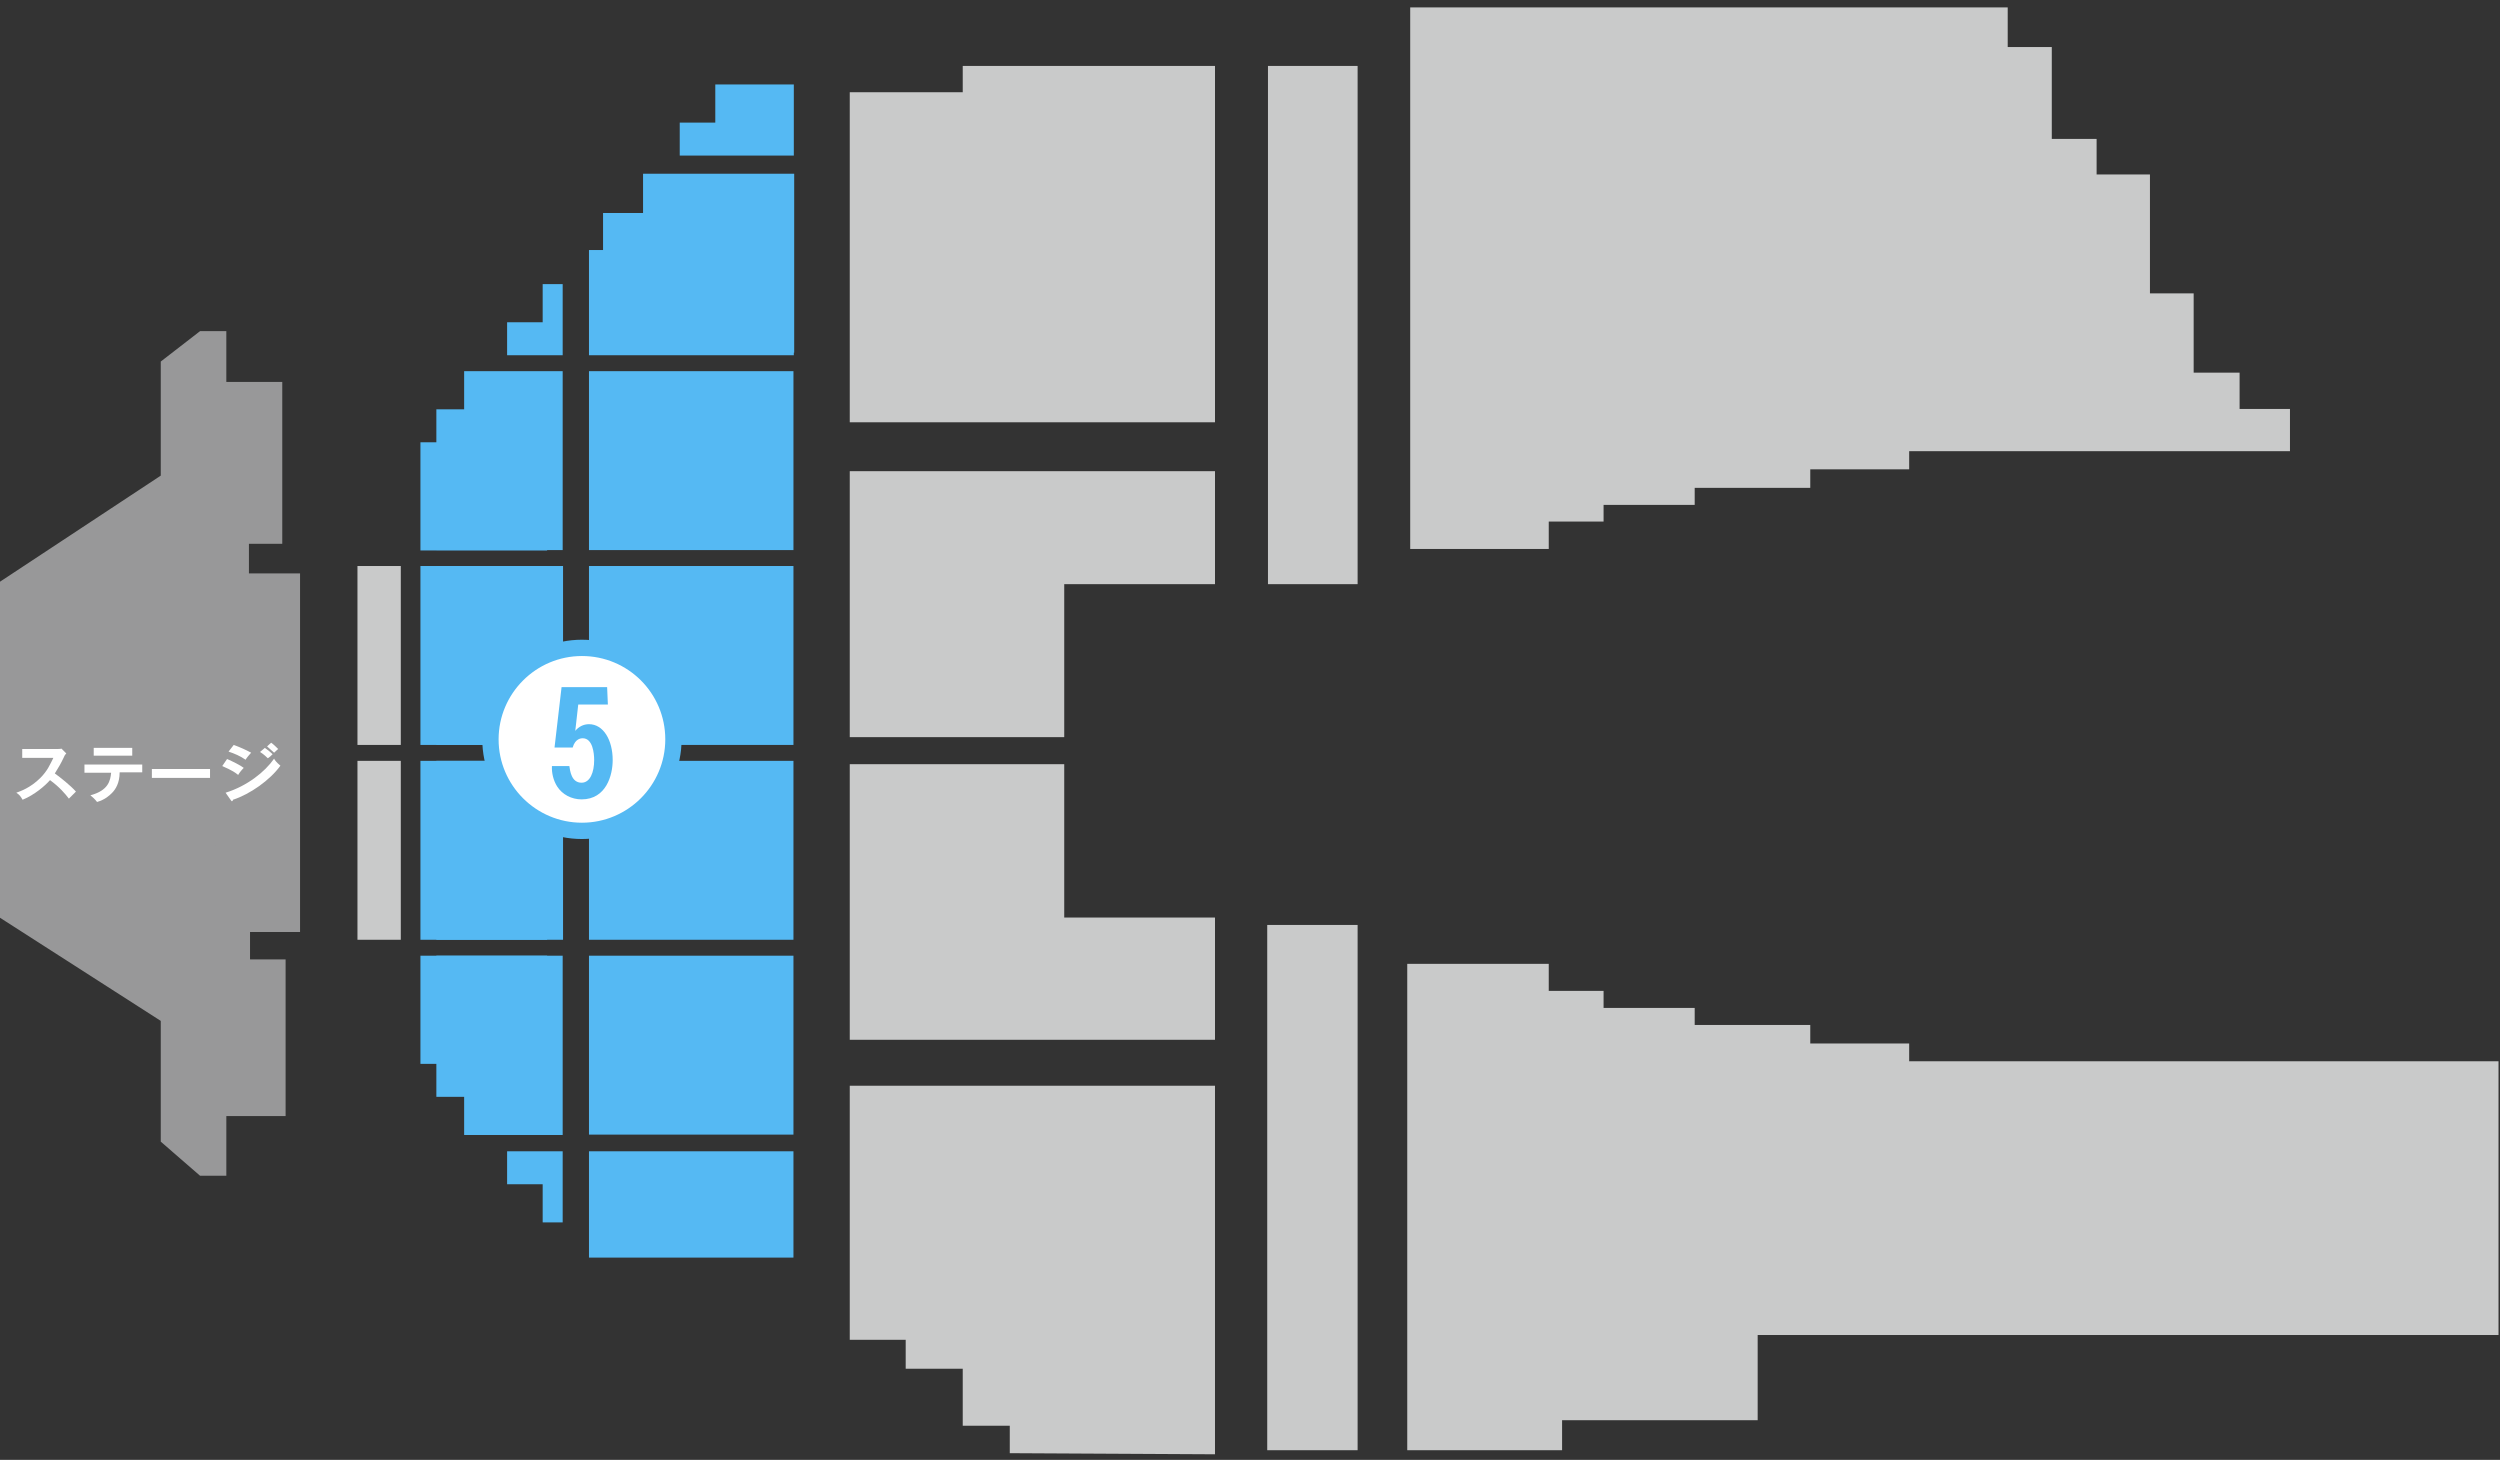
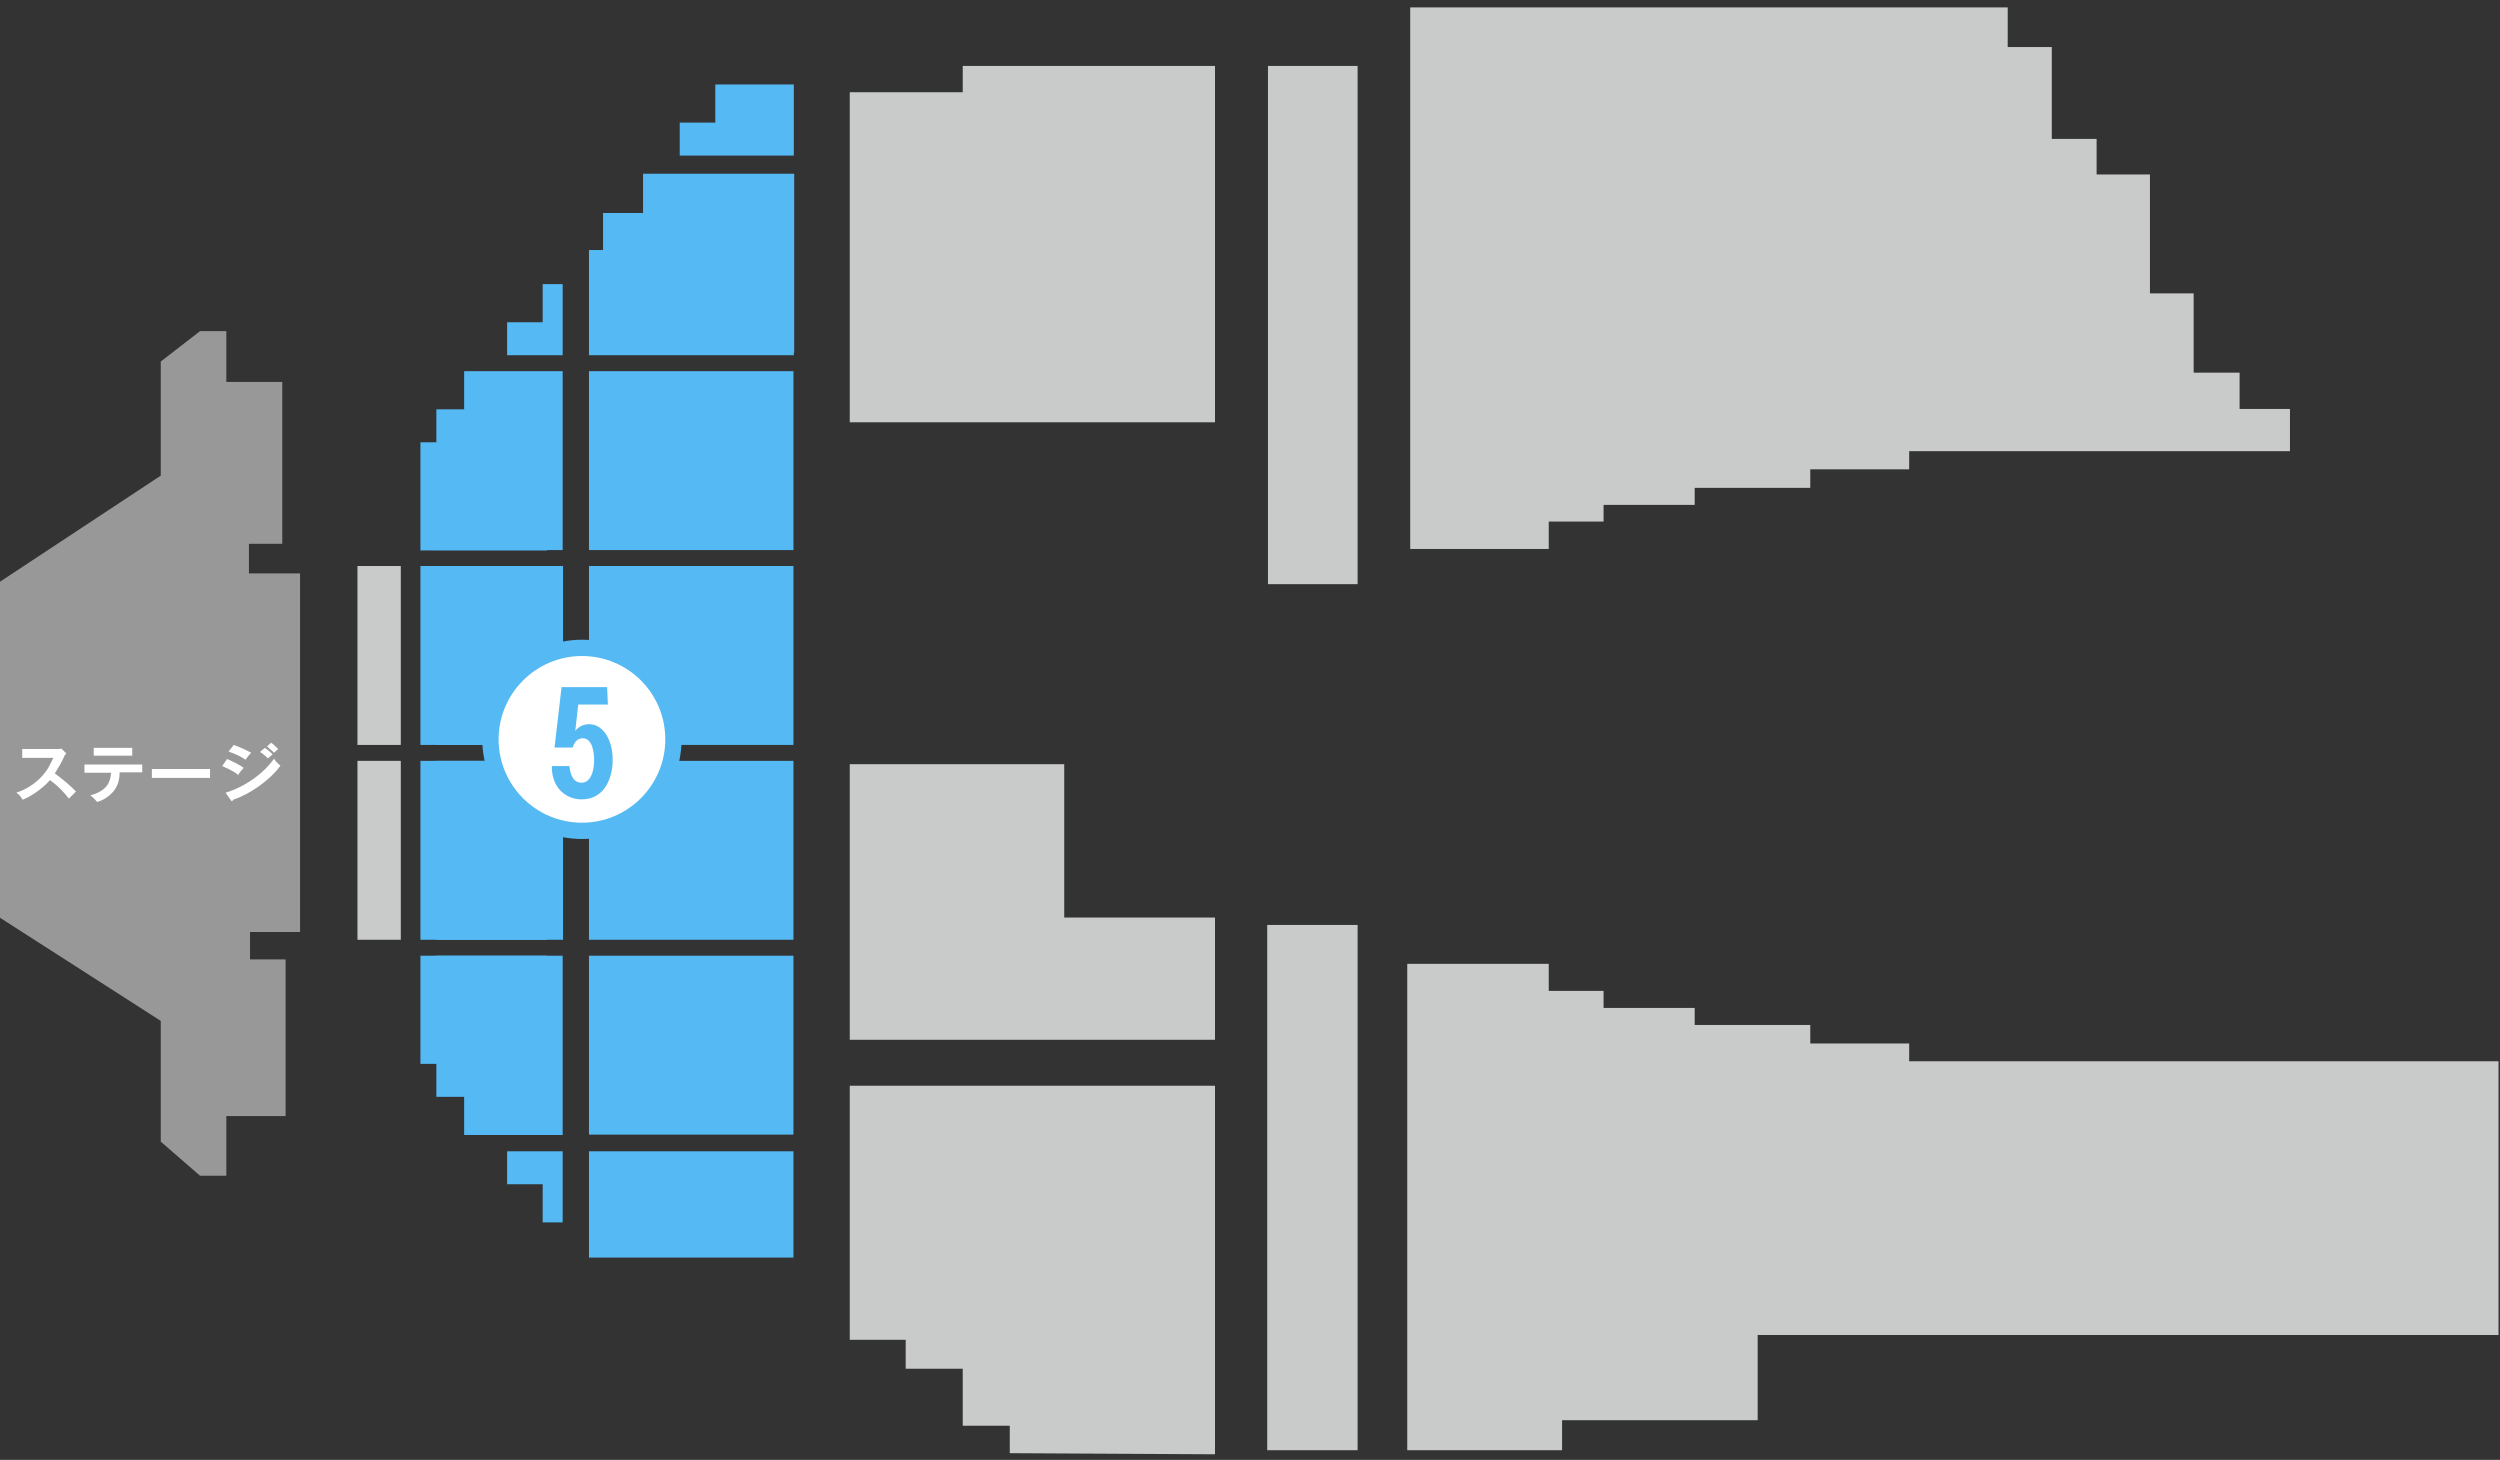
<svg xmlns="http://www.w3.org/2000/svg" version="1.1" id="レイヤー_1" x="0px" y="0px" viewBox="0 0 674.9 394.1" style="enable-background:new 0 0 674.9 394.1;" xml:space="preserve">
  <rect x="0" y="0" width="674.9" height="394.1" fill="#333333" stroke="none" />
  <style type="text/css">
	.st0{fill:#C9CACA;}
	.st1{fill:#989899;}
	.st2{fill:#FFFFFF;}
	.st3{fill:#55B9F3;}
</style>
  <rect x="96.5" y="205.4" class="st0" width="11.7" height="48.3" />
  <rect x="96.5" y="152.8" class="st0" width="11.7" height="48.3" />
  <polyline class="st1" points="46.3,103.1 61.2,103.1 76.2,103.1 76.2,146.8 67.2,146.8 67.2,154.8 81,154.8 81,251.6 67.5,251.6   67.5,259 77.1,259 77.1,301.3 61.2,301.3 47.7,301.3 " />
  <path class="st1" d="M43.4,97.6v30.8l-43.8,28.9v90.2l43.8,28.1v32.6l10.6,9.2h7.1v-45.6H54v-28.4c0,0,6.3-19.8,7-33.5  c0.1-1.8,0.1-3.6,0.1-5.3c0-0.3,0-0.7,0-1s0-0.7,0-1c0-1.8,0-3.5-0.1-5.3c-0.7-13.8-7-33.5-7-33.5v-28.5h7.1V89.4H54L43.4,97.6z" />
  <g>
    <g>
      <path class="st2" d="M6,204.4v-2.2h9.3c0.3,0,1,0,1.3-0.1l1.3,1.3c-0.4,0.4-0.6,0.8-0.7,1.1c-0.8,1.7-1.3,2.5-2.4,4.3    c1.4,1,4.3,3.3,5.7,4.9c-0.7,0.7-1.7,1.7-1.9,1.9c-1-1.3-2.5-3.1-5.1-5c-1.3,1.5-4.2,4-7.4,5.3c-0.6-1-0.8-1.3-1.7-1.9    c1.1-0.4,3.8-1.3,6.5-4c1.9-1.9,2.6-3.6,3.5-5.4H6z" />
      <path class="st2" d="M22.8,208.5v-2.1h15.6v2.1h-6.1c0,2.9-1.1,4.6-2.1,5.6c-0.7,0.7-1.9,1.8-4,2.4c-0.6-0.8-1.3-1.4-1.8-1.8    c4.9-1.3,5.4-4,5.6-6.1H22.8z M35.7,201.9v2.1H25.3v-2.1H35.7z" />
      <path class="st2" d="M56.7,207.6v2.4H41v-2.4H56.7z" />
      <path class="st2" d="M61.3,204.9c1.4,0.6,3.8,1.8,4.5,2.4c-0.7,0.7-1.3,1.5-1.5,1.9c-1.7-1.4-3.8-2.1-4.3-2.4L61.3,204.9z     M60.9,214c5.8-1.8,10.6-5.6,13.1-9.2c0.1,0.3,0.6,1,1.7,1.9c-2.8,3.9-8.2,7.7-12.8,9.2c0,0.1-0.1,0.4-0.3,0.4    c-0.1,0-0.1-0.1-0.3-0.3L60.9,214z M63.1,201.1c1.9,0.7,3.2,1.3,4.7,2.1c-0.4,0.4-1.3,1.5-1.5,1.9c-1.4-1-3.1-1.7-4.6-2.2    L63.1,201.1z M71.5,201.9c0.6,0.4,1.5,1.1,2.1,1.7c-0.3,0.3-0.8,0.8-1.3,1.1c-0.1-0.1-1.1-1.1-2.1-1.7L71.5,201.9z M73.2,200.5    c0.6,0.4,1.5,1.3,1.9,1.7c-0.1,0.1-0.4,0.3-1.1,1c-0.7-0.7-1.3-1.1-1.9-1.7L73.2,200.5z" />
    </g>
  </g>
  <polygon class="st3" points="117.8,296.1 125.3,296.1 125.3,306.4 151.9,306.4 151.9,258 117.8,258 " />
  <polygon class="st3" points="125.3,110.5 117.8,110.5 117.8,148.5 151.9,148.5 151.9,100.2 125.3,100.2 " />
  <rect x="117.8" y="205.4" class="st3" width="34.2" height="48.3" />
  <rect x="117.8" y="152.8" class="st3" width="34.2" height="48.3" />
  <rect x="113.5" y="205.4" class="st3" width="34.2" height="48.3" />
  <rect x="113.5" y="152.8" class="st3" width="34.2" height="48.3" />
  <rect x="113.5" y="119.4" class="st3" width="34.2" height="29.2" />
  <rect x="113.5" y="258" class="st3" width="34.2" height="29.2" />
  <polygon class="st3" points="214.3,57.5 214.3,95.9 159,95.9 159,67.5 162.8,67.5 162.8,57.5 " />
  <rect x="159" y="100.2" class="st3" width="55.2" height="48.3" />
  <rect x="173.6" y="46.9" class="st3" width="40.8" height="48.3" />
  <rect x="159" y="152.8" class="st3" width="55.2" height="48.3" />
  <rect x="159" y="205.4" class="st3" width="55.2" height="48.3" />
  <rect x="159" y="258" class="st3" width="55.2" height="48.3" />
  <rect x="159" y="310.8" class="st3" width="55.2" height="28.7" />
  <polygon class="st3" points="151.9,310.8 136.9,310.8 136.9,319.7 146.5,319.7 146.5,330 151.9,330 " />
  <polygon class="st3" points="151.9,95.9 136.9,95.9 136.9,87 146.5,87 146.5,76.7 151.9,76.7 " />
  <polygon class="st3" points="214.3,42 183.5,42 183.5,33.1 193.1,33.1 193.1,22.8 214.3,22.8 " />
  <g>
    <polygon class="st0" points="328,17.8 321.1,17.8 259.9,17.8 259.9,24.9 229.4,24.9 229.4,114 328,114  " />
  </g>
  <g>
    <polygon class="st0" points="328,387.8 328,293.1 229.4,293.1 229.4,361.7 244.5,361.7 244.5,369.5 259.9,369.5 259.9,384.9    272.6,384.9 272.6,392.3 328,392.6  " />
  </g>
  <polygon class="st0" points="342.1,249.7 366.5,249.7 366.5,391.5 342.1,391.5 " />
  <polygon class="st0" points="342.3,17.8 366.5,17.8 366.5,157.7 342.3,157.7 " />
  <g>
    <polygon class="st0" points="239.5,206.3 229.4,206.3 229.4,280.7 328,280.7 328,247.7 287.3,247.7 287.3,206.3 270.2,206.3  " />
-     <polygon class="st0" points="270.2,199 287.3,199 287.3,157.7 328,157.7 328,127.2 229.4,127.2 229.4,199 241.3,199  " />
  </g>
  <polygon class="st0" points="418.1,140.8 432.9,140.8 432.9,136.3 457.5,136.3 457.5,131.7 488.7,131.7 488.7,126.7 515.4,126.7   515.4,121.8 618.2,121.8 618.2,110.4 604.6,110.4 604.6,100.6 592.2,100.6 592.2,79.2 580.4,79.2 580.4,47.1 566,47.1 566,37.5   553.9,37.5 553.9,12.7 542,12.7 542,2 380.7,2 380.7,148.2 418.1,148.2 " />
  <polygon class="st0" points="515.4,286.5 515.4,281.7 488.7,281.7 488.7,276.7 457.5,276.7 457.5,272.1 432.9,272.1 432.9,267.5   418.1,267.5 418.1,260.2 379.9,260.2 379.9,291.3 379.9,360.4 379.9,391.5 403.7,391.5 411.4,391.5 421.7,391.5 421.7,383.4   447.3,383.4 459,383.4 474.5,383.4 474.5,360.4 546.8,360.4 602.1,360.4 674.5,360.4 674.5,286.5 " />
  <path class="st3" d="M184,199.6c0,14.8-12.1,26.9-26.9,26.9s-26.9-12.1-26.9-26.9s12.1-26.9,26.9-26.9S184,184.6,184,199.6  L184,199.6z" />
  <path class="st2" d="M179.6,199.6c0,12.4-10.1,22.5-22.5,22.5s-22.5-10.1-22.5-22.5s10.1-22.5,22.5-22.5S179.6,187.1,179.6,199.6  L179.6,199.6z M163.9,185.5h-12.3l-1.9,16.3h4.9c0.7-2.5,2.4-2.5,2.7-2.5c2.7,0,3.1,4,3.1,5.9c0,3.3-1.1,6.1-3.4,6.1  c-2.8,0-3.1-3.3-3.3-4.5H149c-0.1,1.9,0.4,3.9,1.4,5.5c1.4,2.2,3.9,3.5,6.6,3.5c6.7,0,8.4-6.6,8.4-10.6c0-5.4-2.5-9.7-6.4-9.7  c-1.5,0-2.8,0.7-3.7,1.8l0.8-7.1h8L163.9,185.5z" />
</svg>